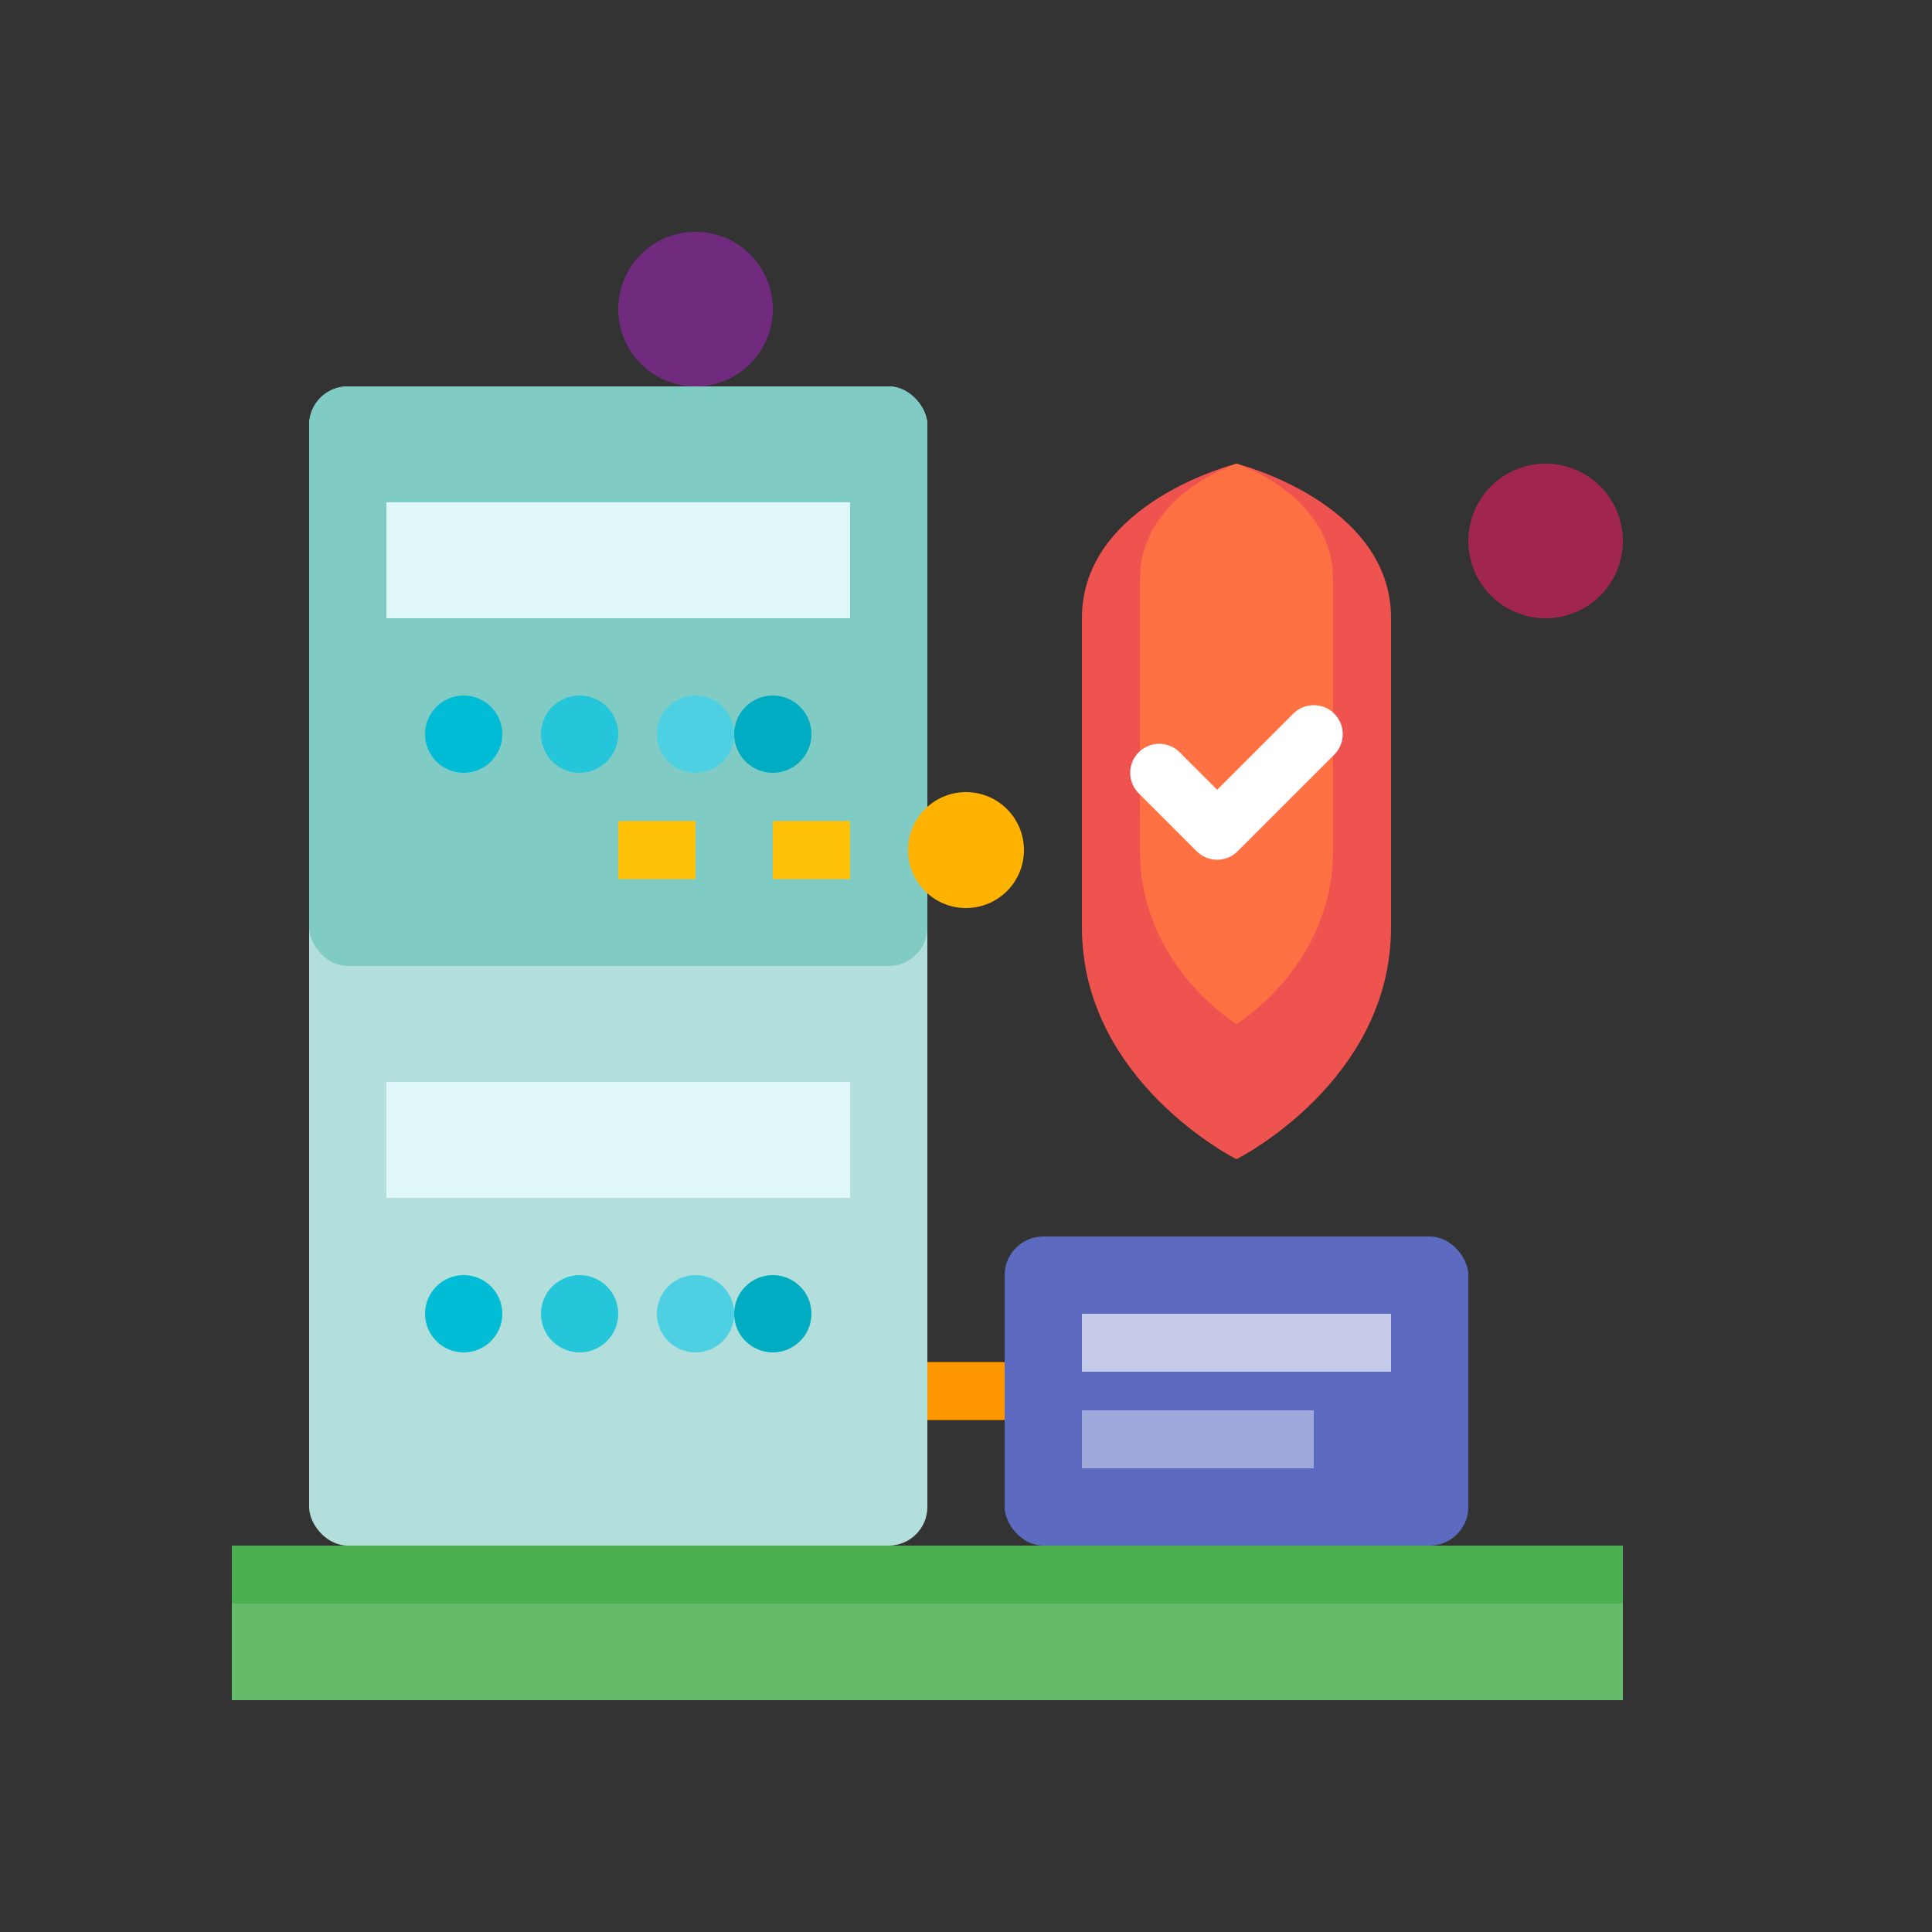
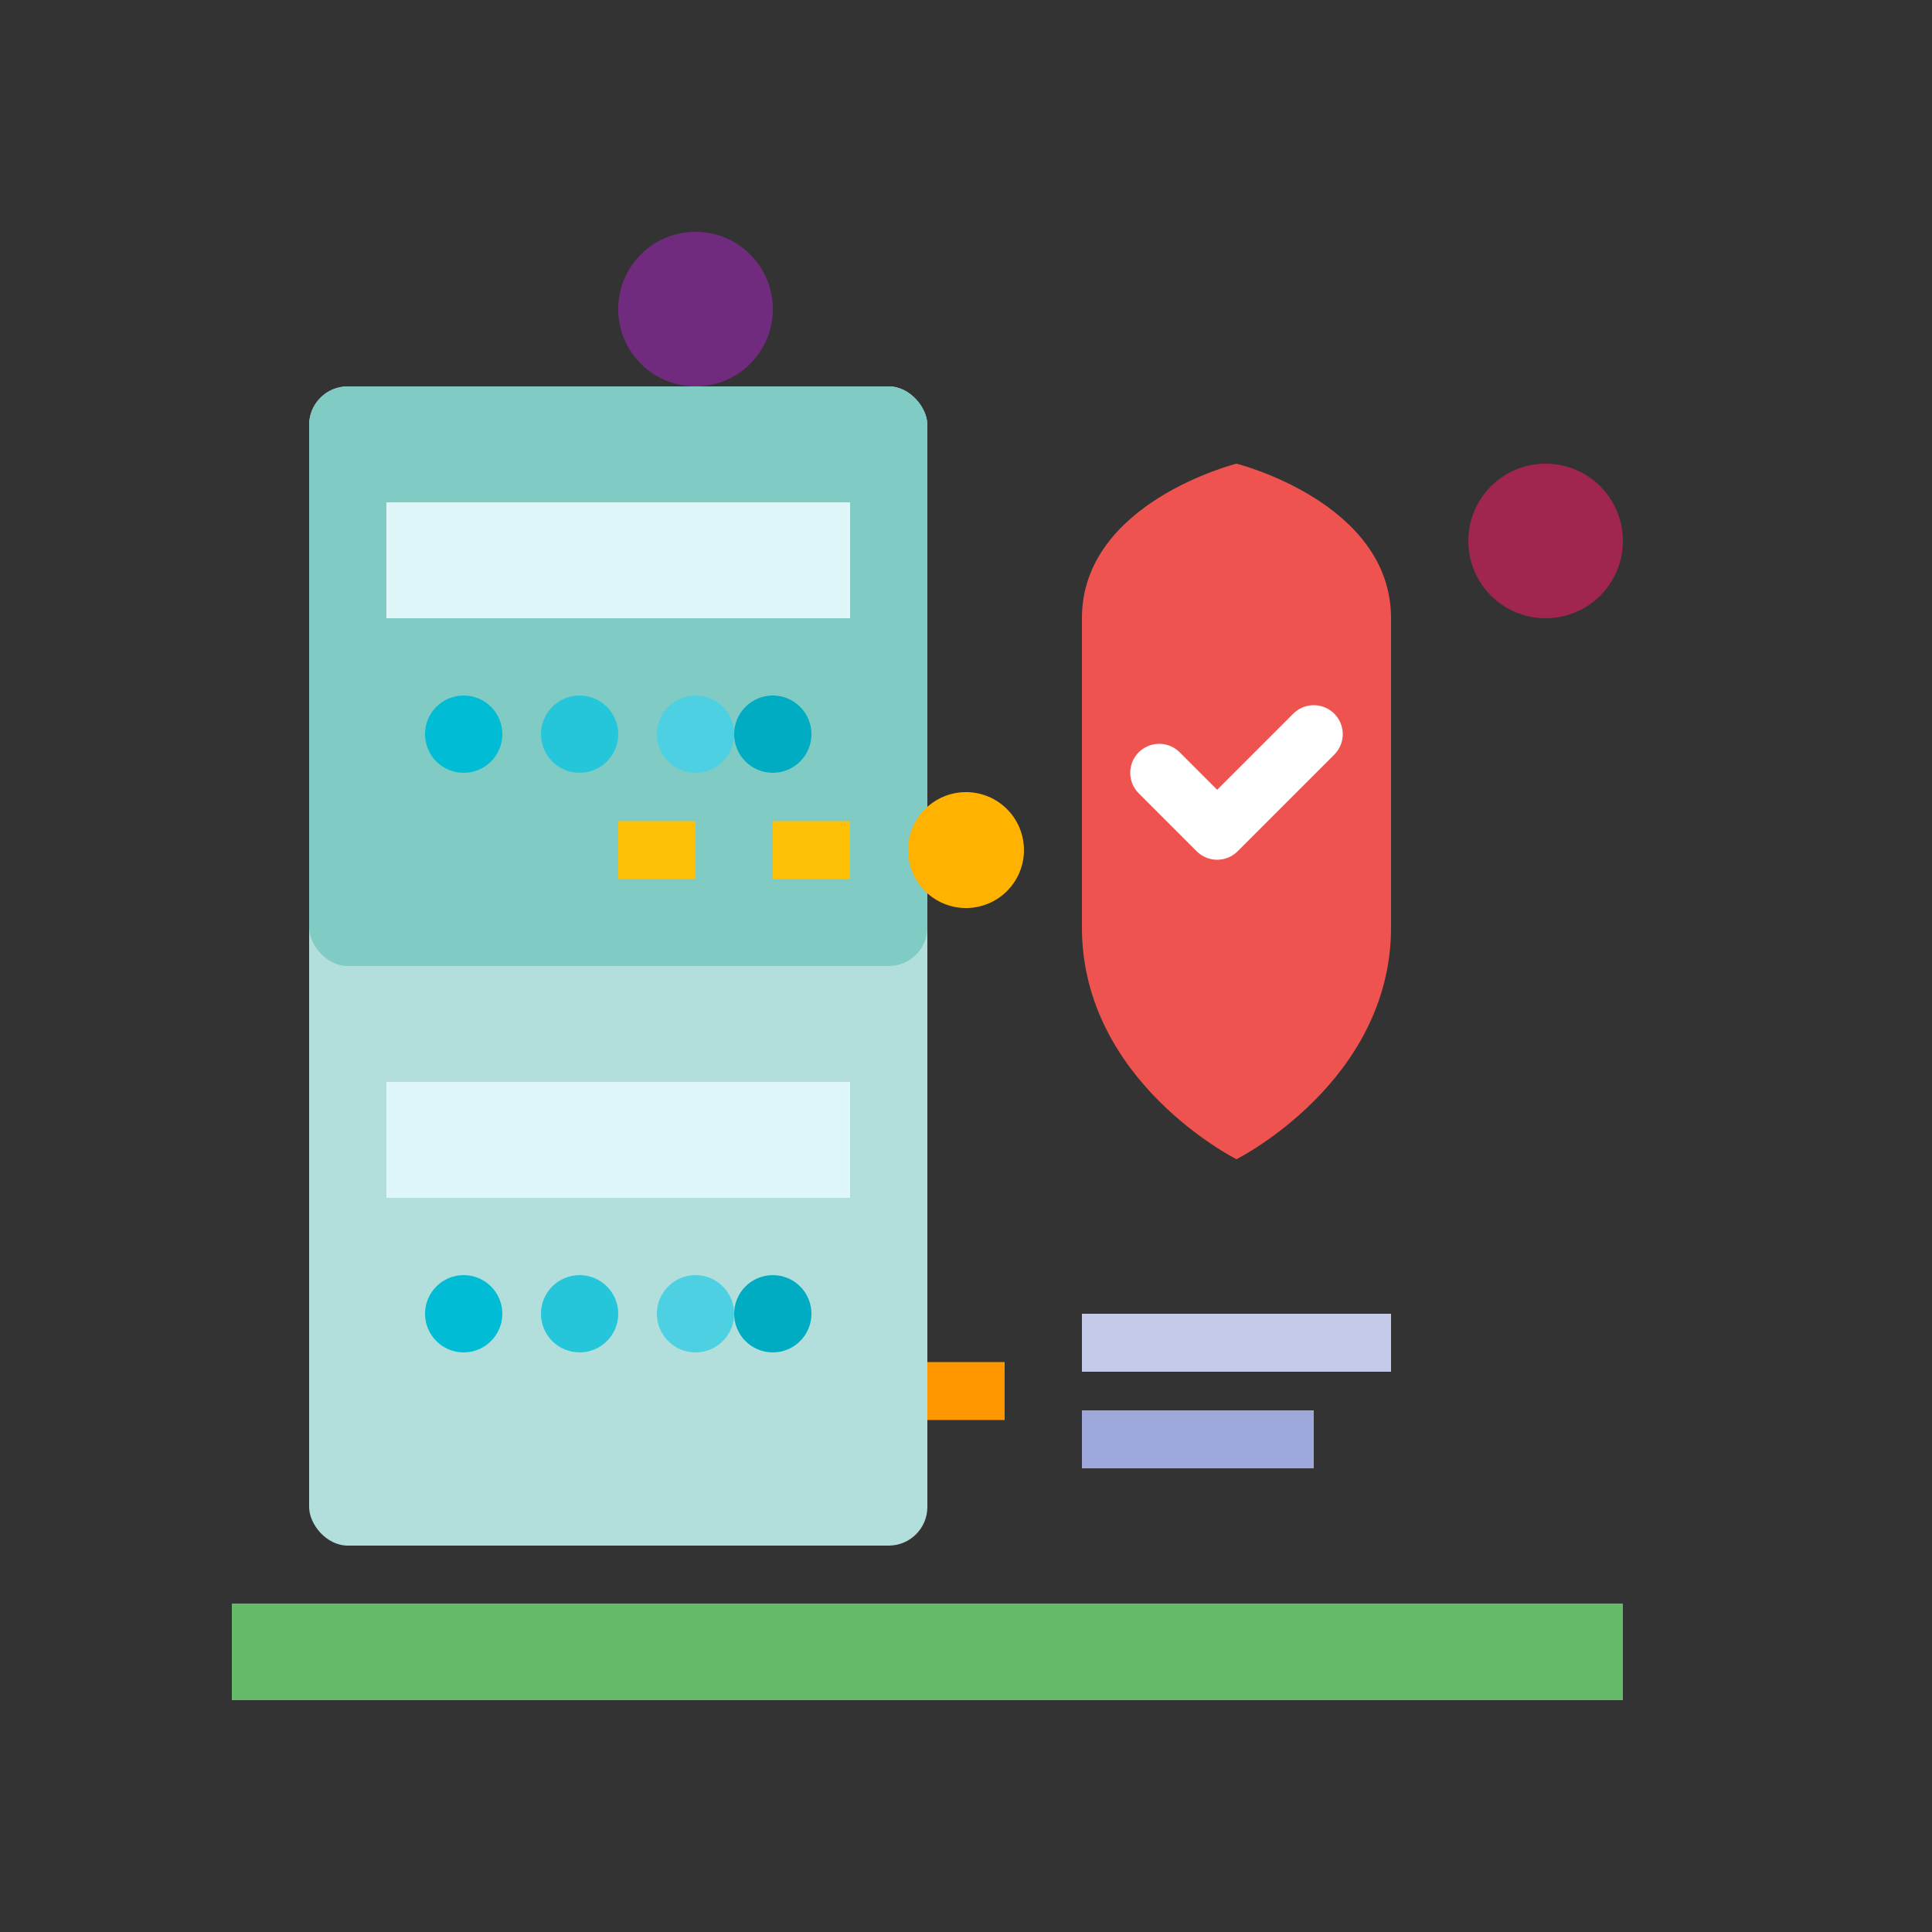
<svg xmlns="http://www.w3.org/2000/svg" width="50" height="50" viewBox="0 0 50 50" fill="none">
  <rect x="0" y="0" width="50" height="50" fill="#333333" stroke="none" />
  <rect x="8" y="10" width="16" height="30" rx="1" fill="#B2DFDB" />
  <rect x="8" y="10" width="16" height="15" rx="1" fill="#80CBC4" />
  <rect x="10" y="13" width="12" height="3" fill="#E0F7FA" />
  <circle cx="12" cy="19" r="1" fill="#00BCD4" />
  <circle cx="15" cy="19" r="1" fill="#26C6DA" />
  <circle cx="18" cy="19" r="1" fill="#4DD0E1" />
  <circle cx="20" cy="19" r="1" fill="#00ACC1" />
  <rect x="10" y="28" width="12" height="3" fill="#E0F7FA" />
  <circle cx="12" cy="34" r="1" fill="#00BCD4" />
  <circle cx="15" cy="34" r="1" fill="#26C6DA" />
  <circle cx="18" cy="34" r="1" fill="#4DD0E1" />
  <circle cx="20" cy="34" r="1" fill="#00ACC1" />
  <path d="M32 12C32 12 28 13 28 16V24C28 28 32 30 32 30C32 30 36 28 36 24V16C36 13 32 12 32 12Z" fill="#EF5350" />
-   <path d="M32 12C32 12 29.5 12.8 29.5 15V22C29.5 25 32 26.5 32 26.5C32 26.5 34.5 25 34.5 22V15C34.5 12.8 32 12 32 12Z" fill="#FF7043" />
  <path d="M30 20L31.5 21.5L34 19" stroke="#FFFFFF" stroke-width="1.5" stroke-linecap="round" stroke-linejoin="round" />
-   <rect x="26" y="32" width="12" height="8" rx="1" fill="#5C6BC0" />
  <rect x="28" y="34" width="8" height="1.5" fill="#C5CAE9" />
  <rect x="28" y="36.5" width="6" height="1.5" fill="#9FA8DA" />
-   <path d="M6 40H42V44H6V40Z" fill="#4CAF50" />
  <path d="M6 41.5H42V44H6V41.5Z" fill="#66BB6A" />
  <line x1="16" y1="22" x2="26" y2="22" stroke="#FFC107" stroke-width="1.5" stroke-dasharray="2 2" />
  <line x1="24" y1="36" x2="28" y2="36" stroke="#FF9800" stroke-width="1.5" stroke-dasharray="2 2" />
  <circle cx="25" cy="22" r="1.5" fill="#FFB300" />
  <circle cx="18" cy="8" r="2" fill="#9C27B0" opacity="0.6" />
  <circle cx="40" cy="14" r="2" fill="#E91E63" opacity="0.6" />
</svg>